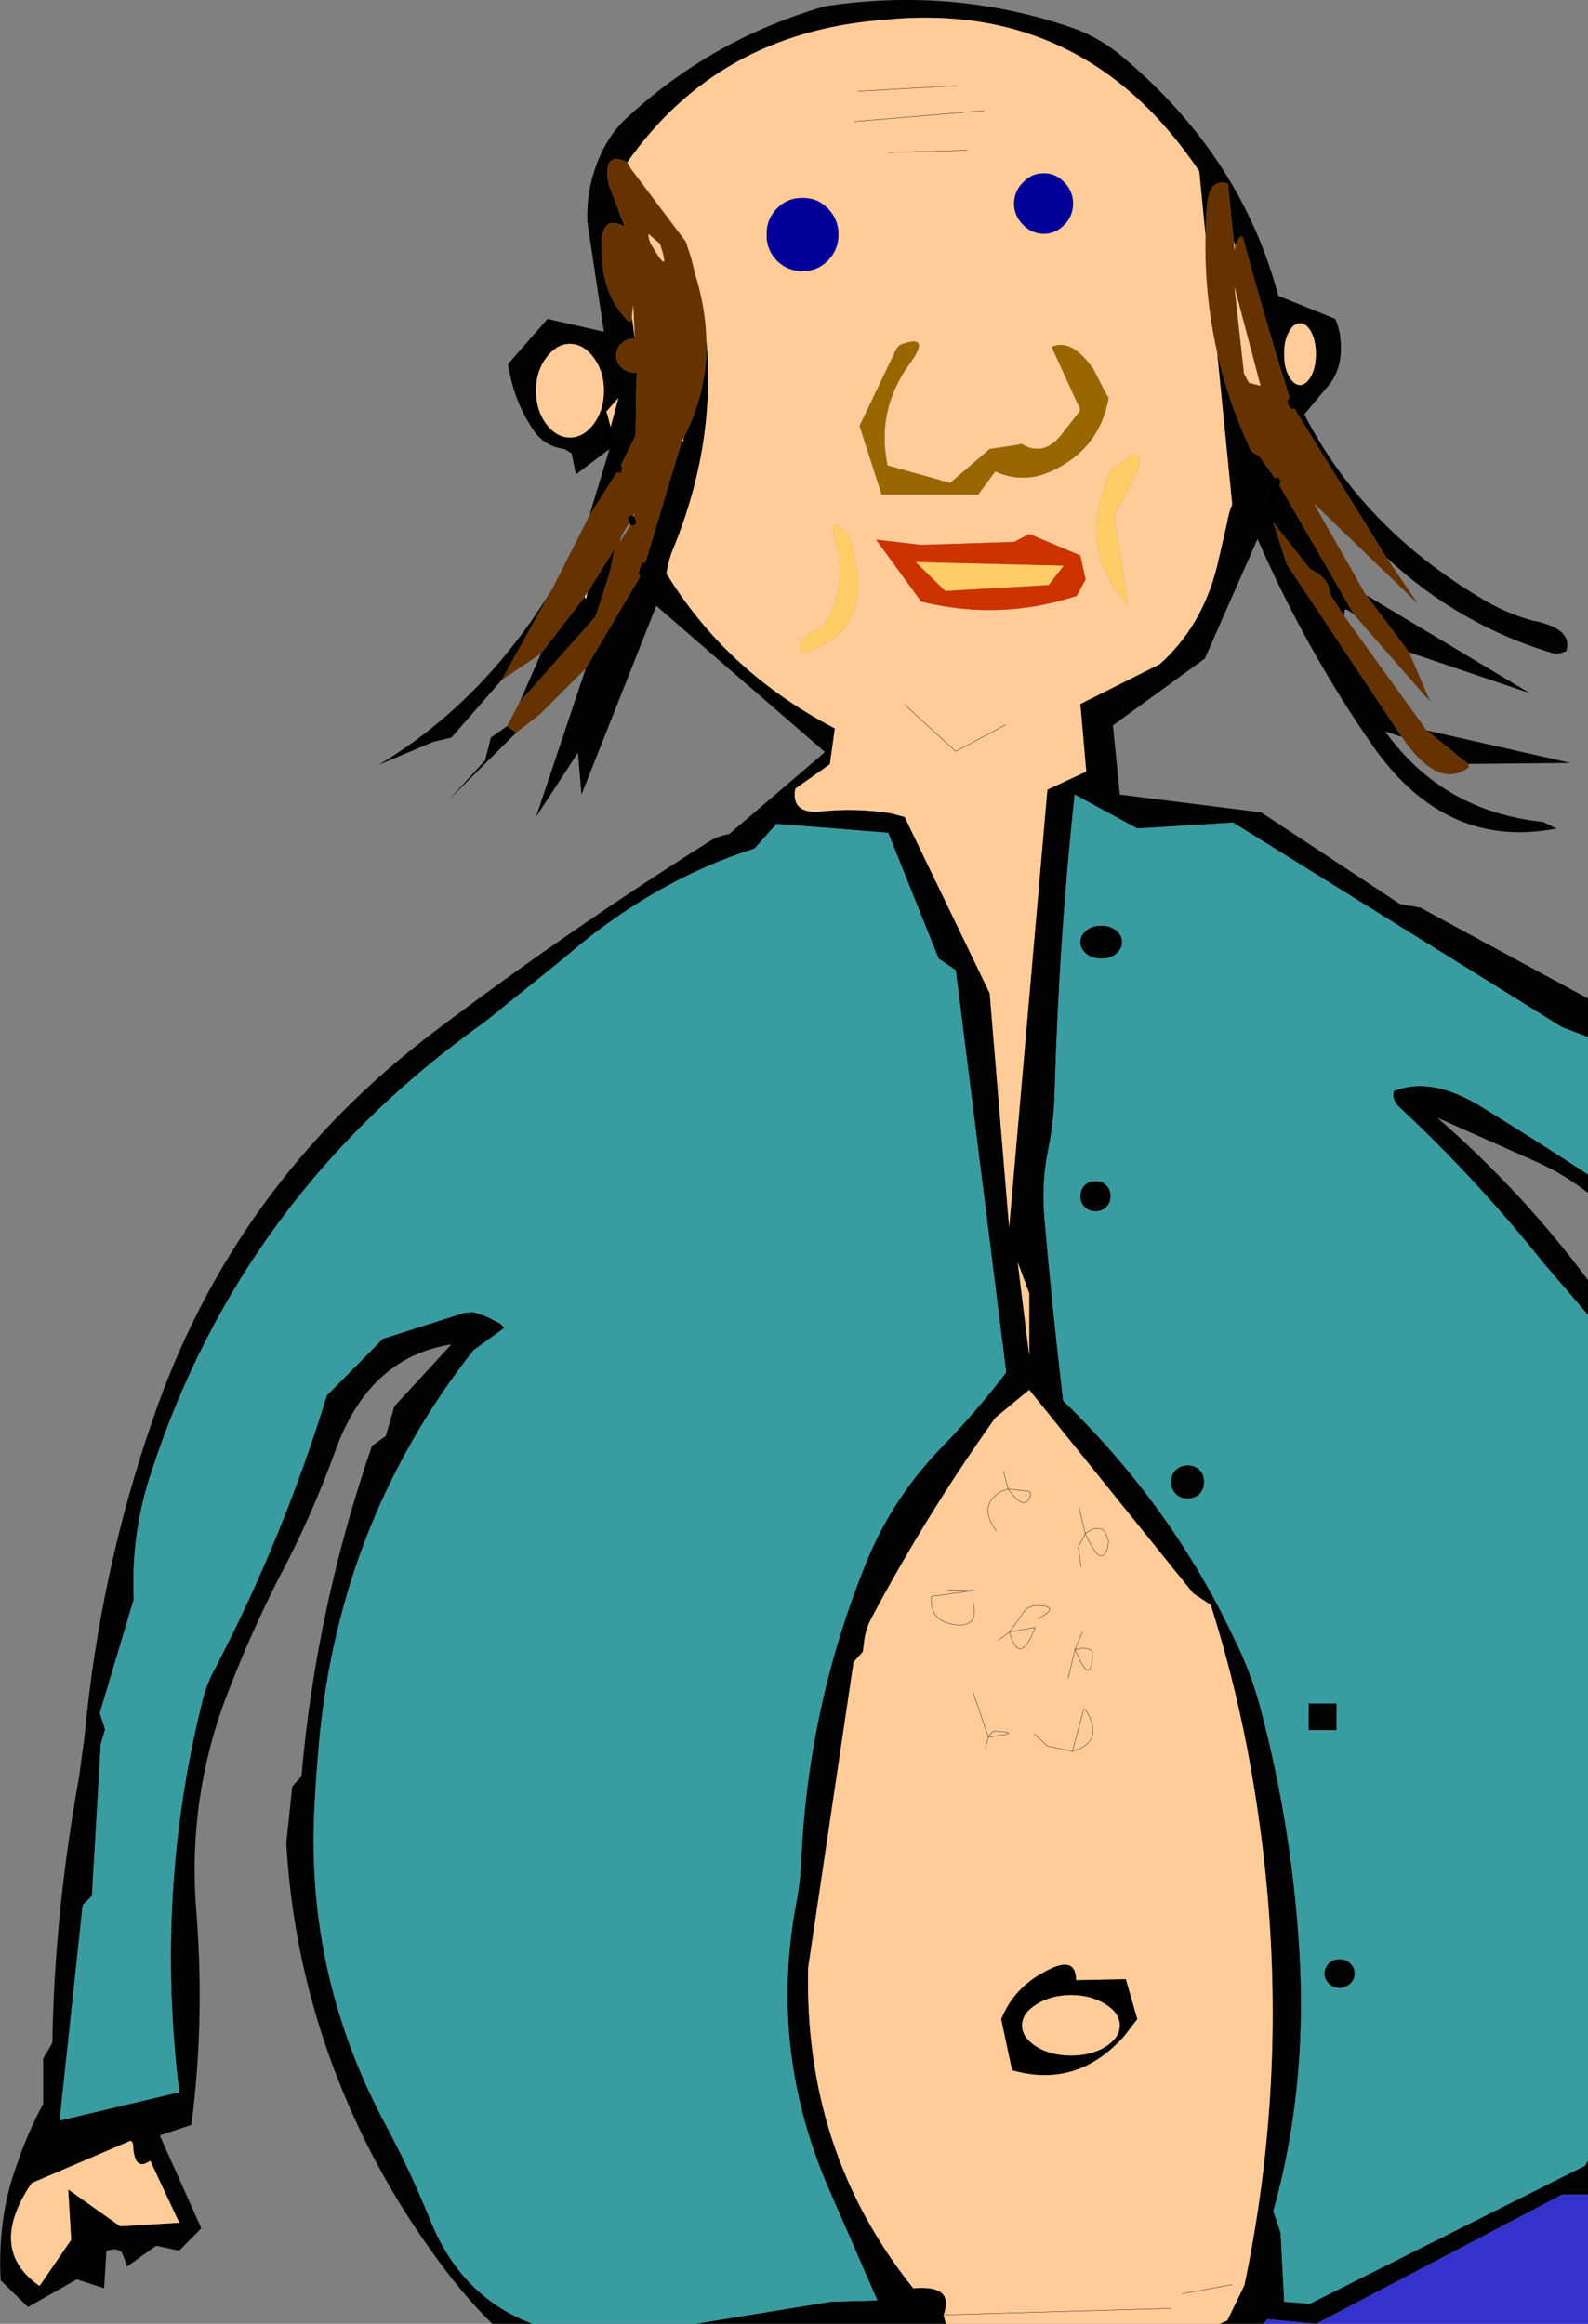
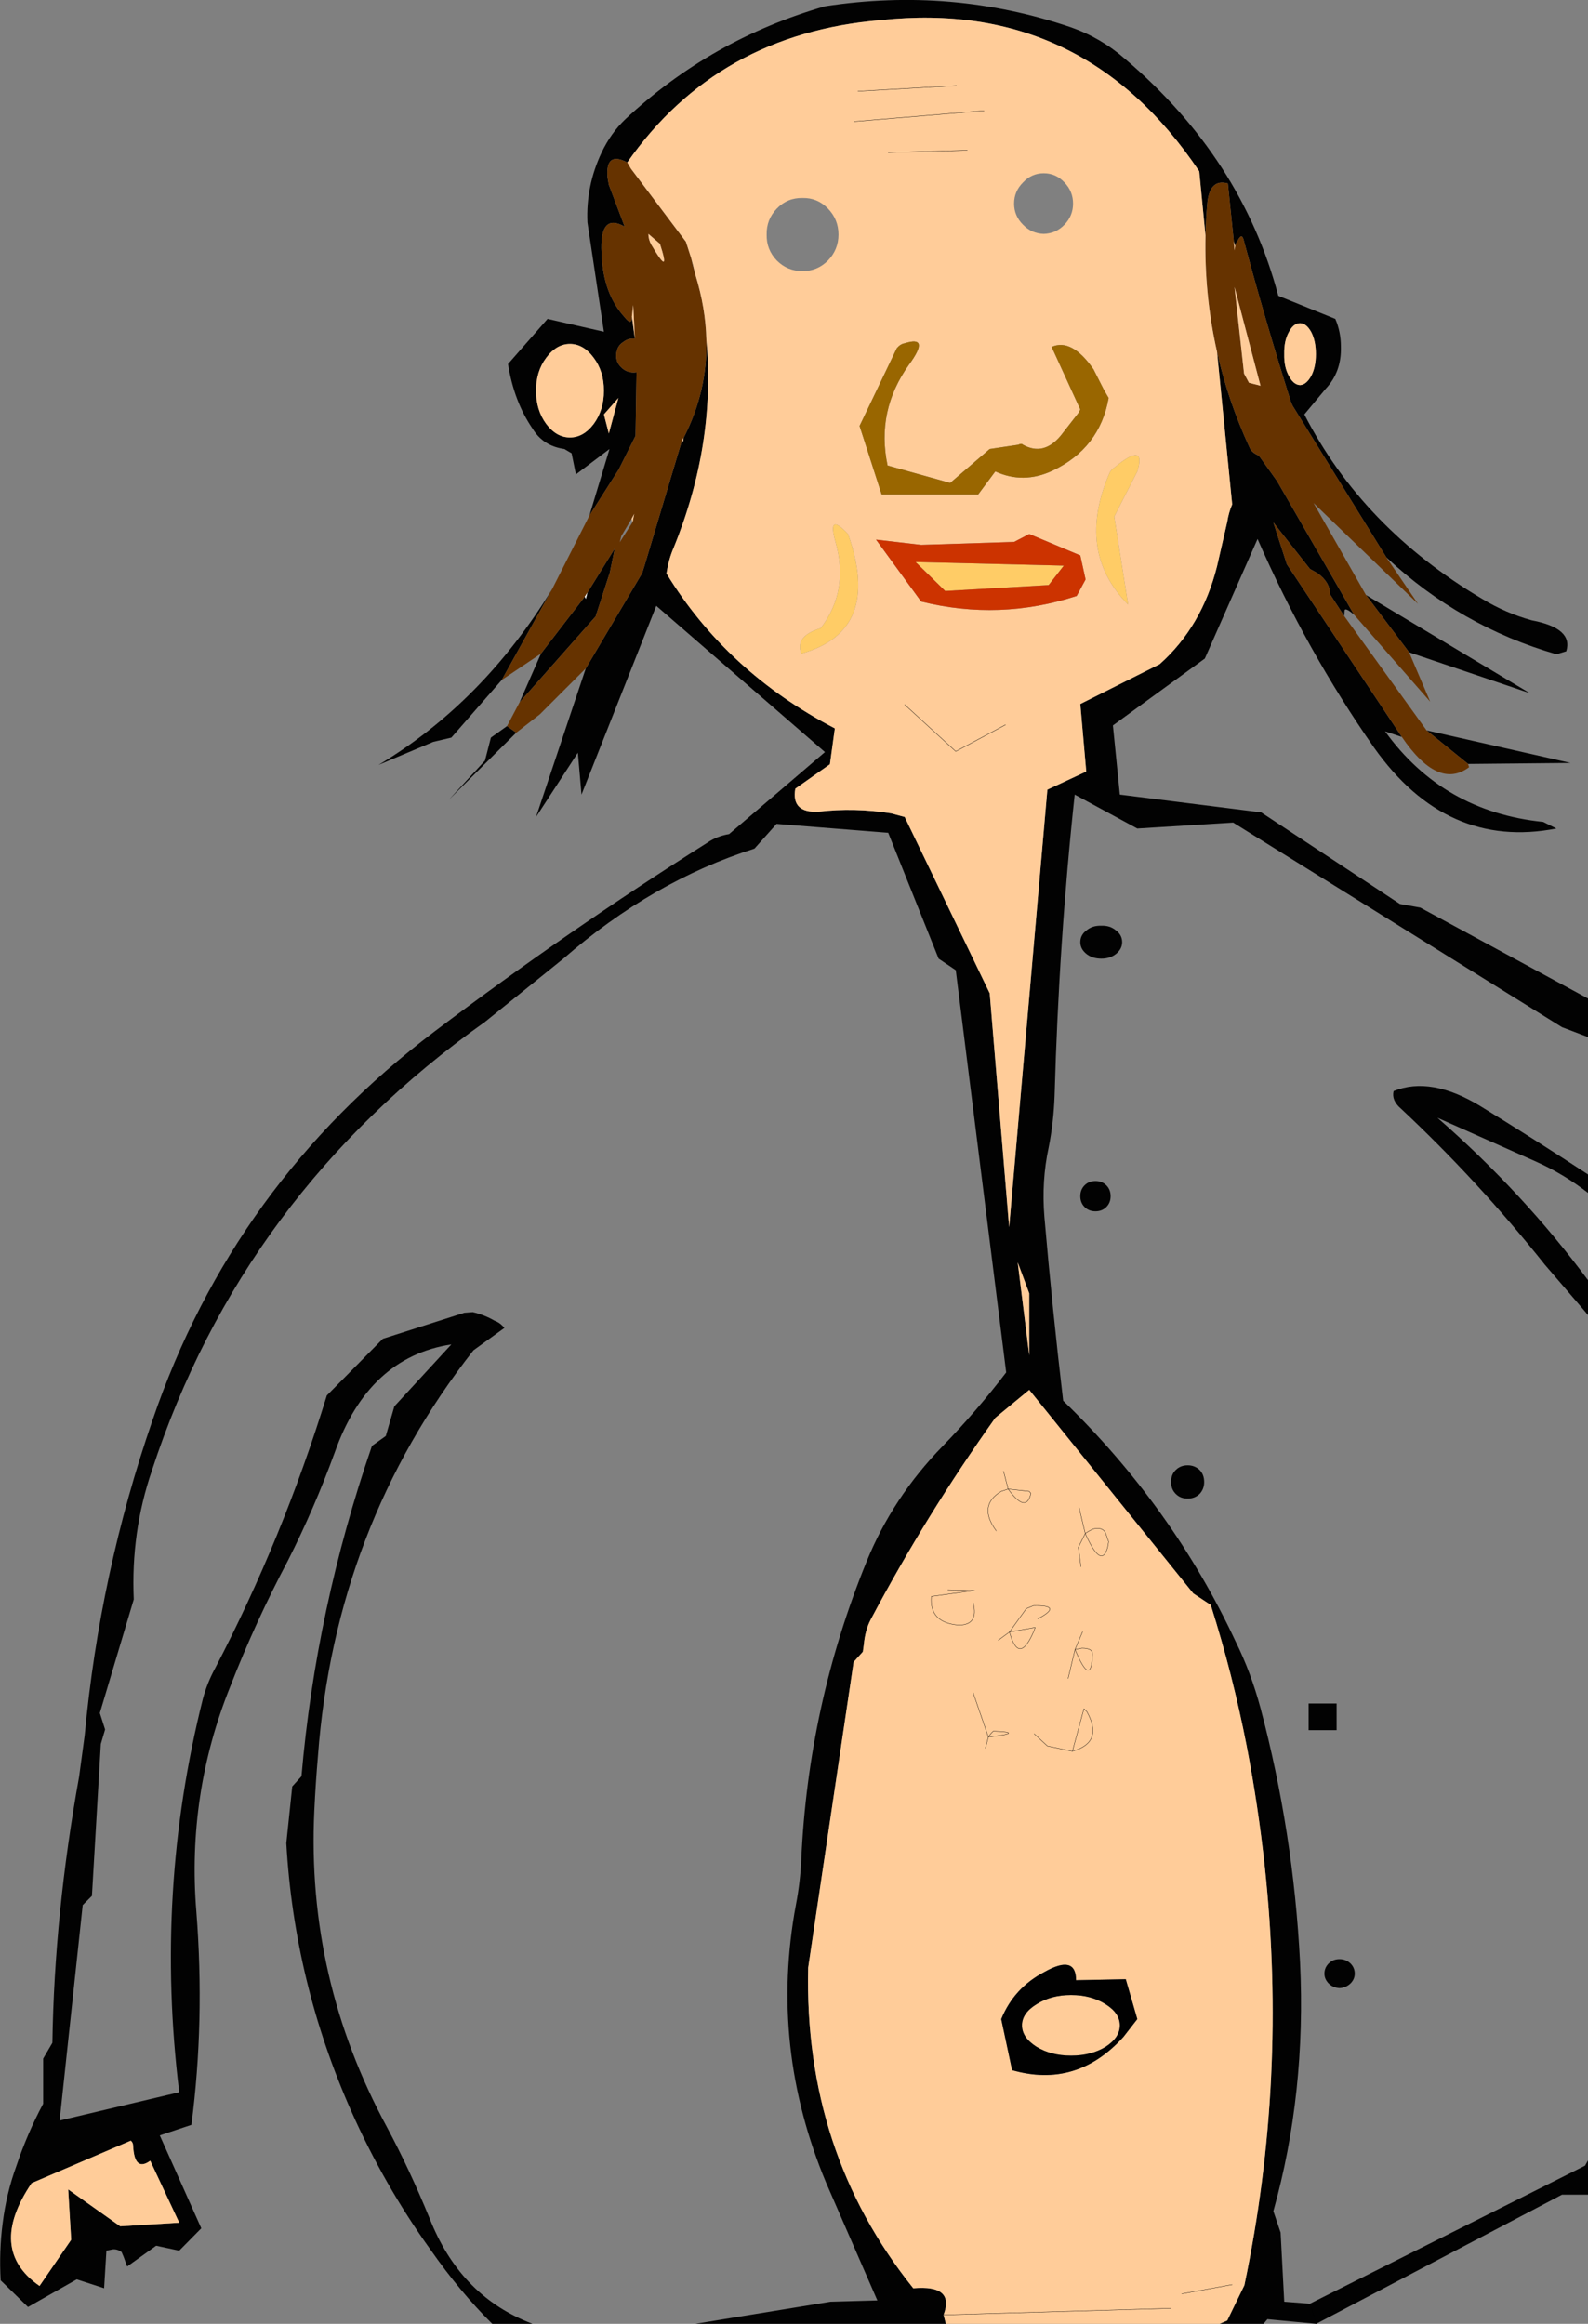
<svg xmlns="http://www.w3.org/2000/svg" height="352.7px" width="241.0px">
  <rect width="100%" height="100%" fill="#808080" stroke="none" />
  <g transform="matrix(1.0, 0.0, 0.0, 1.0, -348.95, -79.3)">
    <path d="M438.4 157.55 L441.45 147.45 436.35 151.3 435.7 148.1 434.6 147.45 Q431.4 147.0 429.8 144.4 426.95 140.25 426.05 134.55 L432.05 127.7 440.6 129.65 438.1 113.05 Q437.85 107.55 440.25 102.45 441.65 99.5 443.85 97.4 456.85 85.25 474.15 80.25 493.45 77.3 511.5 83.45 516.05 85.05 519.7 88.25 537.4 103.3 542.95 124.2 L551.6 127.7 Q552.45 129.65 552.45 131.95 552.55 135.75 550.15 138.3 L546.9 142.2 Q555.75 159.45 573.9 170.2 577.45 172.35 581.4 173.45 587.75 174.65 586.65 178.15 L585.15 178.6 Q570.6 174.4 559.35 163.9 L545.1 140.85 544.85 140.25 Q540.85 127.55 537.7 115.75 537.4 114.55 536.75 115.9 536.5 116.2 536.4 116.6 L536.2 115.95 535.3 107.15 Q532.45 106.35 532.15 110.4 531.95 112.75 531.9 115.05 L530.95 105.3 Q513.35 79.05 482.65 82.35 457.85 84.4 444.15 103.95 440.8 102.2 441.15 106.25 L441.35 107.35 443.75 113.7 Q439.9 111.5 440.25 117.75 440.45 123.85 443.75 127.45 444.85 128.85 444.85 127.35 L445.3 130.7 Q444.3 130.6 443.55 131.2 442.75 131.7 442.55 132.6 442.35 133.45 442.65 134.25 443.0 135.0 443.8 135.5 444.6 135.95 445.55 135.8 L445.4 145.45 442.85 150.55 438.4 157.55 M556.25 169.6 L581.1 184.5 562.8 178.3 556.25 169.6 M554.45 172.6 Q553.0 171.35 553.0 172.05 L552.95 172.8 550.8 169.5 Q550.8 167.65 548.9 166.3 L547.75 165.65 542.2 158.6 544.25 164.95 561.7 191.15 559.15 190.3 Q567.95 202.5 583.15 204.05 L585.15 205.05 Q568.5 208.3 557.5 192.8 547.2 178.05 539.8 161.1 L531.8 179.25 517.85 189.4 518.9 199.9 540.35 202.6 561.4 216.5 564.5 217.05 589.95 230.85 589.95 236.7 586.0 235.2 536.1 204.15 521.55 205.05 512.05 199.9 Q509.65 222.15 509.0 245.55 508.85 249.7 508.1 253.45 507.0 258.55 507.45 264.0 508.65 277.9 510.3 291.9 526.9 307.95 536.5 328.5 538.8 333.15 540.25 338.55 545.25 357.4 546.25 377.1 547.2 397.05 542.2 414.9 L543.3 418.15 543.85 428.65 547.75 428.95 589.5 408.0 589.95 407.2 589.95 412.4 586.0 412.4 548.7 432.0 541.3 431.3 540.7 432.0 534.05 432.0 535.2 431.5 537.8 426.15 Q544.35 394.9 540.9 362.65 539.9 353.35 538.15 344.3 536.05 333.5 532.7 322.9 L530.05 321.15 505.15 290.25 500.0 294.5 Q489.5 309.25 481.1 325.1 480.25 326.7 480.05 328.9 L479.9 330.0 478.5 331.55 471.6 377.95 Q470.95 405.9 487.55 426.6 493.9 426.05 492.15 430.65 L492.5 432.0 454.5 432.0 475.0 428.65 482.1 428.45 474.35 410.65 Q465.7 390.0 469.75 368.35 470.4 364.95 470.55 361.6 471.6 338.1 480.45 316.35 484.4 306.6 492.05 298.75 497.15 293.5 501.65 287.6 L494.0 226.55 491.4 224.8 483.75 205.7 466.8 204.35 463.45 208.1 Q448.0 213.0 434.45 224.8 L422.55 234.4 Q385.75 260.5 372.0 302.5 368.8 311.85 369.25 322.05 L364.1 339.3 364.9 341.8 364.25 344.0 362.9 367.05 361.5 368.45 358.0 401.15 376.15 396.85 Q372.4 366.35 379.75 337.1 380.4 334.7 381.6 332.5 391.85 312.85 398.55 291.1 L407.05 282.5 419.4 278.55 420.7 278.45 Q422.45 278.85 424.0 279.75 424.85 280.05 425.5 280.85 L420.8 284.25 Q399.8 311.0 397.2 345.85 396.85 349.9 396.65 354.15 395.45 379.6 407.7 402.2 411.1 408.55 414.15 416.0 418.65 427.45 429.0 431.7 L429.75 432.0 423.65 432.0 Q418.75 427.15 414.25 420.7 407.25 410.95 402.25 399.7 393.6 380.15 392.4 359.05 L393.3 350.45 394.7 348.9 Q396.9 323.45 405.4 298.75 L407.5 297.25 408.8 292.75 417.45 283.35 Q404.85 285.3 399.75 299.75 396.65 308.25 392.65 316.15 387.7 325.5 383.9 335.25 377.3 351.65 378.75 369.45 380.05 386.05 378.0 401.8 L373.2 403.4 379.5 417.5 376.15 420.9 372.65 420.15 368.25 423.3 368.05 422.75 367.7 421.8 367.4 421.1 Q366.75 420.65 366.1 420.7 L365.1 420.9 364.75 426.6 360.6 425.25 353.2 429.45 349.05 425.4 Q348.8 421.0 349.35 416.75 349.9 412.25 351.45 408.0 353.05 403.2 355.5 398.6 L355.5 391.75 356.9 389.35 Q357.2 369.75 360.95 349.0 L361.8 342.7 Q364.1 318.0 372.1 294.85 384.3 259.0 414.9 235.85 435.0 220.65 456.3 207.2 457.75 206.2 459.6 205.9 L474.15 193.45 448.55 171.25 437.2 199.9 436.65 193.55 430.3 203.3 437.85 180.75 446.4 166.3 446.75 165.2 452.45 146.15 452.6 146.35 452.7 145.75 Q456.35 138.65 456.15 130.9 457.6 146.65 451.2 162.4 450.4 164.25 450.1 166.35 459.25 181.3 475.65 189.85 L474.9 195.3 469.65 199.0 Q469.0 202.7 473.15 202.5 478.6 201.85 484.2 202.75 L486.25 203.3 499.15 230.05 502.1 265.55 507.9 199.15 513.8 196.4 512.9 186.15 524.95 180.1 Q531.35 174.4 533.65 165.25 L535.2 158.5 Q535.4 157.15 535.95 155.85 L533.65 132.7 Q535.3 140.1 538.6 147.25 538.9 148.0 540.0 148.45 L542.75 152.3 554.45 172.6 M565.45 190.15 L587.3 195.1 571.75 195.25 565.45 190.15 M589.95 257.55 L589.95 260.35 Q586.3 257.5 582.05 255.6 L567.1 248.95 Q580.1 260.3 589.95 273.6 L589.95 278.9 589.5 278.35 583.4 271.25 Q573.3 258.55 561.55 247.55 560.1 246.3 560.45 244.9 566.1 242.6 573.65 247.2 581.95 252.3 589.95 257.55 M427.3 190.5 L417.1 200.65 422.55 194.75 423.45 191.25 425.9 189.5 427.3 190.5 M427.8 185.9 L431.05 178.5 437.7 169.85 437.85 170.2 438.1 169.25 442.25 162.55 441.5 166.2 439.35 172.85 427.8 185.9 M425.1 182.5 L417.45 191.25 414.7 191.9 406.4 195.4 Q422.25 185.9 432.75 168.7 L425.1 182.5 M441.35 145.1 L442.85 150.55 441.35 145.1 442.8 139.7 440.6 142.2 441.35 145.1 M453.85 118.5 L454.5 121.05 454.05 119.5 453.85 118.5 M544.55 129.7 Q543.8 131.05 543.85 133.05 543.8 135.0 544.55 136.35 545.25 137.7 546.25 137.75 547.2 137.7 547.95 136.35 548.65 135.0 548.65 133.05 548.65 131.05 547.95 129.7 547.2 128.35 546.25 128.35 545.25 128.35 544.55 129.7 M542.75 152.3 L542.0 156.2 542.75 152.3 M435.45 131.5 Q433.4 131.5 431.85 133.6 430.3 135.65 430.3 138.6 430.3 141.55 431.85 143.65 433.4 145.7 435.45 145.7 437.5 145.7 439.05 143.65 440.6 141.55 440.6 138.6 440.6 135.65 439.05 133.6 437.5 131.5 435.45 131.5 M513.55 259.2 Q514.2 258.55 515.2 258.55 516.2 258.55 516.85 259.2 517.5 259.85 517.5 260.85 517.5 261.85 516.85 262.5 516.2 263.15 515.2 263.15 514.2 263.15 513.55 262.5 512.9 261.85 512.9 260.85 512.9 259.85 513.55 259.2 M512.9 222.3 Q512.9 221.2 513.85 220.5 514.75 219.75 516.1 219.8 517.4 219.75 518.3 220.5 519.25 221.2 519.25 222.3 519.25 223.35 518.3 224.1 517.4 224.8 516.1 224.8 514.75 224.8 513.85 224.1 512.9 223.35 512.9 222.3 M505.15 275.6 L503.4 270.9 505.15 285.0 505.15 275.6 M547.55 341.9 L547.55 337.85 551.8 337.85 551.8 341.9 547.55 341.9 M527.4 302.4 Q528.1 301.7 529.2 301.7 530.25 301.7 531.0 302.4 531.7 303.1 531.7 304.25 531.7 305.3 531.0 306.05 530.25 306.75 529.2 306.75 528.1 306.75 527.4 306.05 526.65 305.3 526.7 304.25 526.65 303.1 527.4 302.4 M549.95 378.85 Q549.95 377.95 550.6 377.3 551.25 376.65 552.25 376.65 553.2 376.65 553.9 377.3 554.55 377.95 554.55 378.85 554.55 379.7 553.9 380.35 553.2 381.0 552.25 381.05 551.25 381.0 550.6 380.35 549.95 379.7 549.95 378.85 M548.7 432.0 L547.75 428.95 548.7 432.0 M371.75 407.25 Q369.35 409.0 369.15 404.95 369.15 404.5 368.8 404.2 L353.75 410.65 Q346.95 420.7 354.95 426.25 L359.75 419.25 359.3 411.6 367.2 417.2 376.15 416.65 371.75 407.25" fill="#020202" fill-rule="evenodd" stroke="none" />
    <path d="M559.35 163.9 L564.15 170.95 548.3 155.65 556.25 169.6 562.8 178.3 566.0 185.8 554.45 172.6 542.75 152.3 540.0 148.45 Q538.9 148.0 538.6 147.25 535.3 140.1 533.65 132.7 531.7 124.05 531.9 115.05 531.95 112.75 532.15 110.4 532.45 106.35 535.3 107.15 L536.2 115.95 536.3 117.3 536.4 116.6 Q536.5 116.2 536.75 115.9 537.4 114.55 537.7 115.75 540.85 127.55 544.85 140.25 L545.1 140.85 559.35 163.9 M552.95 172.8 L565.45 190.15 571.75 195.25 571.9 195.75 Q567.2 199.25 561.7 191.15 L544.25 164.95 542.2 158.6 547.75 165.65 548.9 166.3 Q550.8 167.65 550.8 169.5 L552.95 172.8 M437.85 180.75 L430.9 187.7 427.3 190.5 425.9 189.5 427.8 185.9 439.35 172.85 441.5 166.2 442.25 162.55 438.1 169.25 437.7 169.85 431.05 178.5 425.1 182.5 432.75 168.7 438.4 157.55 442.85 150.55 445.4 145.45 445.55 135.8 Q444.6 135.95 443.8 135.5 443.0 135.0 442.65 134.25 442.35 133.45 442.55 132.6 442.75 131.7 443.55 131.2 444.3 130.6 445.3 130.7 L445.05 125.6 444.85 127.35 Q444.85 128.85 443.75 127.45 440.45 123.85 440.25 117.75 439.9 111.5 443.75 113.7 L441.35 107.35 441.15 106.25 Q440.8 102.2 444.15 103.95 L444.7 104.9 453.05 116.0 453.85 118.5 454.05 119.5 454.5 121.05 Q456.05 126.1 456.15 130.9 456.35 138.65 452.7 145.75 L452.45 146.15 446.75 165.2 446.4 166.3 437.85 180.75 M538.5 137.4 L539.9 137.75 540.25 137.85 536.3 122.85 537.75 136.0 538.5 137.4 M447.8 116.45 Q450.85 121.65 449.1 116.3 L447.35 114.8 Q447.35 115.65 447.8 116.45 M444.8 158.05 L443.25 160.65 443.0 161.6 444.95 158.55 445.2 157.3 444.8 158.05" fill="#663300" fill-rule="evenodd" stroke="none" />
    <path d="M534.05 432.0 L492.5 432.0 492.15 430.65 Q493.9 426.05 487.55 426.6 470.95 405.9 471.6 377.95 L478.5 331.55 479.9 330.0 480.05 328.9 Q480.25 326.7 481.1 325.1 489.5 309.25 500.0 294.5 L505.15 290.25 530.05 321.15 532.7 322.9 Q536.05 333.5 538.15 344.3 539.9 353.35 540.9 362.65 544.35 394.9 537.8 426.15 L535.2 431.5 534.05 432.0 M441.35 145.1 L440.6 142.2 442.8 139.7 441.35 145.1 M531.9 115.05 Q531.7 124.05 533.65 132.7 L535.95 155.85 Q535.4 157.15 535.2 158.5 L533.65 165.25 Q531.35 174.4 524.95 180.1 L512.9 186.15 513.8 196.4 507.9 199.15 502.1 265.55 499.15 230.05 486.25 203.3 484.2 202.75 Q478.6 201.85 473.15 202.5 469.0 202.7 469.65 199.0 L474.9 195.3 475.65 189.85 Q459.25 181.3 450.1 166.35 450.4 164.25 451.2 162.4 457.6 146.65 456.15 130.9 456.05 126.1 454.5 121.05 L453.85 118.5 453.05 116.0 444.7 104.9 444.15 103.95 Q457.85 84.4 482.65 82.35 513.35 79.05 530.95 105.3 L531.9 115.05 M536.2 115.95 L536.4 116.6 536.3 117.3 536.2 115.95 M544.55 129.7 Q545.25 128.35 546.25 128.35 547.2 128.35 547.95 129.7 548.65 131.05 548.65 133.05 548.65 135.0 547.95 136.35 547.2 137.7 546.25 137.75 545.25 137.7 544.55 136.35 543.8 135.0 543.85 133.05 543.8 131.05 544.55 129.7 M538.5 137.4 L537.75 136.0 536.3 122.85 540.25 137.85 539.9 137.75 538.5 137.4 M507.35 105.6 Q505.5 105.6 504.2 107.0 502.85 108.35 502.85 110.2 502.85 112.05 504.2 113.4 505.5 114.75 507.35 114.8 509.2 114.75 510.5 113.4 511.8 112.05 511.8 110.2 511.8 108.35 510.5 107.0 509.2 105.6 507.35 105.6 M486.25 131.4 Q485.6 131.5 485.05 132.15 L479.4 143.95 482.75 154.35 497.4 154.35 500.0 150.85 Q504.25 152.8 508.65 150.75 515.85 147.35 517.2 139.7 L516.5 138.5 514.9 135.35 Q511.6 130.6 508.55 131.95 L512.9 141.45 512.6 142.0 509.95 145.4 Q507.35 148.55 504.2 146.8 503.95 146.55 503.5 146.8 L499.15 147.45 493.15 152.6 483.65 149.95 Q481.9 141.65 486.9 134.65 490.2 130.15 486.25 131.4 M520.15 171.05 L518.05 157.7 521.55 150.85 Q522.95 146.25 518.15 150.2 517.7 150.5 517.4 150.95 512.15 162.95 520.15 171.05 M512.9 163.6 L505.15 160.35 502.85 161.55 488.75 162.0 481.9 161.2 488.75 170.6 Q500.65 173.55 512.35 169.75 L513.7 167.25 512.9 163.6 M486.25 186.25 L494.0 193.35 501.55 189.3 494.0 193.35 486.25 186.25 M470.75 120.45 Q473.0 120.45 474.6 118.85 476.2 117.2 476.2 114.9 476.2 112.6 474.6 110.95 473.0 109.3 470.75 109.35 468.45 109.3 466.85 110.95 465.25 112.6 465.3 114.9 465.25 117.2 466.85 118.85 468.45 120.45 470.75 120.45 M447.8 116.45 Q447.35 115.65 447.35 114.8 L449.1 116.3 Q450.85 121.65 447.8 116.45 M452.45 146.15 L452.7 145.75 452.6 146.35 452.45 146.15 M444.85 127.35 L445.05 125.6 445.3 130.7 444.85 127.35 M435.45 131.5 Q437.5 131.5 439.05 133.6 440.6 135.65 440.6 138.6 440.6 141.55 439.05 143.65 437.5 145.7 435.45 145.7 433.4 145.7 431.85 143.65 430.3 141.55 430.3 138.6 430.3 135.65 431.85 133.6 433.4 131.5 435.45 131.5 M444.95 158.55 L444.8 158.05 445.2 157.3 444.95 158.55 M475.75 161.55 Q477.85 168.95 473.5 174.65 469.55 175.85 470.55 178.5 482.85 175.1 477.65 160.35 474.45 156.95 475.75 161.55 M526.7 429.65 L492.15 430.65 526.7 429.65 M505.15 275.6 L505.15 285.0 503.4 270.9 505.15 275.6 M511.7 345.1 Q516.5 343.75 513.9 339.1 L513.45 338.65 511.7 345.1 507.9 344.3 505.9 342.45 507.9 344.3 511.7 345.1 513.45 338.65 513.9 339.1 Q516.5 343.75 511.7 345.1 M513.15 329.45 Q514.85 329.45 514.75 330.45 514.55 335.55 512.1 329.65 L513.15 329.45 512.1 329.65 Q514.55 335.55 514.75 330.45 514.85 329.45 513.15 329.45 M513.25 326.95 L512.1 329.65 511.05 334.05 512.1 329.65 513.25 326.95 M498.5 344.65 L498.95 342.95 Q504.7 342.25 499.7 342.05 499.25 342.45 498.95 342.95 L496.65 336.25 498.95 342.95 Q499.25 342.45 499.7 342.05 504.7 342.25 498.95 342.95 L498.5 344.65 M500.45 328.25 L502.15 327.0 Q503.6 332.2 505.9 326.75 L506.05 326.3 502.15 327.0 504.7 323.45 505.8 323.0 Q510.4 322.9 506.45 325.0 510.4 322.9 505.8 323.0 L504.7 323.45 502.15 327.0 506.05 326.3 505.9 326.75 Q503.6 332.2 502.15 327.0 L500.45 328.25 M496.65 322.6 Q497.5 325.95 494.45 325.95 489.95 325.6 490.3 321.6 L496.85 320.7 492.8 320.6 496.85 320.7 490.3 321.6 Q489.95 325.6 494.45 325.95 497.5 325.95 496.65 322.6 M505.15 305.65 L505.4 305.95 Q504.7 309.1 501.95 305.3 L505.15 305.65 501.95 305.3 Q504.7 309.1 505.4 305.95 L505.15 305.65 M501.25 302.6 L501.95 305.3 500.9 305.65 Q497.3 307.8 500.15 311.65 497.3 307.8 500.9 305.65 L501.95 305.3 501.25 302.6 M513.0 317.1 L512.6 314.15 513.65 312.05 Q516.1 317.55 517.05 314.15 L517.2 313.3 516.85 312.3 Q516.5 311.0 514.9 311.35 514.2 311.65 513.65 312.05 L512.7 308.05 513.65 312.05 Q514.2 311.65 514.9 311.35 516.5 311.0 516.85 312.3 L517.2 313.3 517.05 314.15 Q516.1 317.55 513.65 312.05 L512.6 314.15 513.0 317.1 M502.55 393.5 Q512.35 396.3 519.45 388.45 L521.55 385.75 519.8 379.7 512.25 379.85 Q512.25 375.9 507.45 378.6 502.85 381.0 500.9 385.75 L502.55 393.5 M506.25 383.5 Q508.45 382.1 511.5 382.1 514.55 382.1 516.75 383.5 518.9 384.85 518.9 386.7 518.9 388.55 516.75 389.95 514.55 391.3 511.5 391.3 508.45 391.3 506.25 389.95 504.05 388.55 504.05 386.7 504.05 384.85 506.25 383.5 M479.15 93.15 L494.1 92.3 479.15 93.15 M478.6 97.75 L498.3 96.1 478.6 97.75 M483.75 102.45 L495.75 102.1 483.75 102.45 M535.95 426.05 L528.3 427.45 535.95 426.05 M371.75 407.25 L376.15 416.65 367.2 417.2 359.3 411.6 359.75 419.25 354.95 426.25 Q346.95 420.7 353.75 410.65 L368.8 404.2 Q369.15 404.5 369.15 404.95 369.35 409.0 371.75 407.25" fill="#ffcc99" fill-rule="evenodd" stroke="none" />
-     <path d="M507.35 105.6 Q509.2 105.6 510.5 107.0 511.8 108.35 511.8 110.2 511.8 112.05 510.5 113.4 509.2 114.75 507.35 114.8 505.5 114.75 504.2 113.4 502.85 112.05 502.85 110.2 502.85 108.35 504.2 107.0 505.5 105.6 507.35 105.6 M470.75 120.45 Q468.45 120.45 466.85 118.85 465.25 117.2 465.3 114.9 465.25 112.6 466.85 110.95 468.45 109.3 470.75 109.35 473.0 109.3 474.6 110.95 476.2 112.6 476.2 114.9 476.2 117.2 474.6 118.85 473.0 120.45 470.75 120.45" fill="#000099" fill-rule="evenodd" stroke="none" />
    <path d="M486.25 131.4 Q490.2 130.15 486.9 134.65 481.9 141.65 483.65 149.95 L493.15 152.6 499.15 147.45 503.5 146.8 Q503.95 146.55 504.2 146.8 507.35 148.55 509.95 145.4 L512.6 142.0 512.9 141.45 508.55 131.95 Q511.6 130.6 514.9 135.35 L516.5 138.5 517.2 139.7 Q515.85 147.35 508.65 150.75 504.25 152.8 500.0 150.85 L497.4 154.35 482.75 154.35 479.4 143.95 485.05 132.15 Q485.6 131.5 486.25 131.4" fill="#996600" fill-rule="evenodd" stroke="none" />
    <path d="M520.15 171.05 Q512.15 162.95 517.4 150.95 517.7 150.5 518.15 150.2 522.95 146.25 521.55 150.85 L518.05 157.7 520.15 171.05 M510.4 165.15 L508.1 168.1 492.4 169.0 487.9 164.6 510.4 165.15 M475.75 161.55 Q474.45 156.95 477.65 160.35 482.85 175.1 470.55 178.5 469.55 175.85 473.5 174.65 477.85 168.95 475.75 161.55" fill="#ffcc66" fill-rule="evenodd" stroke="none" />
    <path d="M512.9 163.6 L513.7 167.25 512.35 169.75 Q500.65 173.55 488.75 170.6 L481.9 161.2 488.75 162.0 502.85 161.55 505.15 160.35 512.9 163.6 M510.4 165.15 L487.9 164.6 492.4 169.0 508.1 168.1 510.4 165.15" fill="#cc3300" fill-rule="evenodd" stroke="none" />
    <path d="M437.7 169.85 L438.1 169.25 437.85 170.2 437.7 169.85" fill="#fdfdfd" fill-rule="evenodd" stroke="none" />
-     <path d="M589.95 236.7 L589.95 257.55 Q581.95 252.3 573.65 247.2 566.1 242.6 560.45 244.9 560.1 246.3 561.55 247.55 573.3 258.55 583.4 271.25 L589.5 278.35 589.95 278.9 589.95 407.2 589.5 408.0 547.75 428.95 543.85 428.65 543.3 418.15 542.2 414.9 Q547.2 397.05 546.25 377.1 545.25 357.4 540.25 338.55 538.8 333.15 536.5 328.5 526.9 307.95 510.3 291.9 508.65 277.9 507.45 264.0 507.0 258.55 508.1 253.45 508.85 249.7 509.0 245.55 509.65 222.15 512.05 199.9 L521.55 205.05 536.1 204.15 586.0 235.2 589.95 236.7 M454.5 432.0 L429.75 432.0 429.0 431.7 Q418.65 427.45 414.15 416.0 411.1 408.55 407.7 402.2 395.45 379.6 396.65 354.15 396.85 349.9 397.2 345.85 399.8 311.0 420.8 284.25 L425.5 280.85 Q424.85 280.05 424.0 279.75 422.45 278.85 420.7 278.45 L419.4 278.55 407.05 282.5 398.55 291.1 Q391.85 312.85 381.6 332.5 380.4 334.7 379.75 337.1 372.4 366.35 376.15 396.85 L358.0 401.15 361.5 368.45 362.9 367.05 364.25 344.0 364.9 341.8 364.1 339.3 369.25 322.05 Q368.8 311.85 372.0 302.5 385.75 260.5 422.55 234.4 L434.45 224.8 Q448.0 213.0 463.45 208.1 L466.8 204.35 483.75 205.7 491.4 224.8 494.0 226.55 501.65 287.6 Q497.15 293.5 492.05 298.75 484.4 306.6 480.45 316.35 471.6 338.1 470.55 361.6 470.4 364.95 469.75 368.35 465.7 390.0 474.35 410.65 L482.1 428.45 475.0 428.65 454.5 432.0 M512.9 222.3 Q512.9 223.35 513.85 224.1 514.75 224.8 516.1 224.8 517.4 224.8 518.3 224.1 519.25 223.35 519.25 222.3 519.25 221.2 518.3 220.5 517.4 219.75 516.1 219.8 514.75 219.75 513.85 220.5 512.9 221.2 512.9 222.3 M513.55 259.2 Q512.9 259.85 512.9 260.85 512.9 261.85 513.55 262.5 514.2 263.15 515.2 263.15 516.2 263.15 516.85 262.5 517.5 261.85 517.5 260.85 517.5 259.85 516.85 259.2 516.2 258.55 515.2 258.55 514.2 258.55 513.55 259.2 M527.4 302.4 Q526.65 303.1 526.7 304.25 526.65 305.3 527.4 306.05 528.1 306.75 529.2 306.75 530.25 306.75 531.0 306.05 531.7 305.3 531.7 304.25 531.7 303.1 531.0 302.4 530.25 301.7 529.2 301.7 528.1 301.7 527.4 302.4 M547.55 341.9 L551.8 341.9 551.8 337.85 547.55 337.85 547.55 341.9 M549.95 378.85 Q549.95 379.7 550.6 380.35 551.25 381.0 552.25 381.05 553.2 381.0 553.9 380.35 554.55 379.7 554.55 378.85 554.55 377.95 553.9 377.3 553.2 376.65 552.25 376.65 551.25 376.65 550.6 377.3 549.95 377.95 549.95 378.85" fill="#389ca0" fill-rule="evenodd" stroke="none" />
    <path d="M502.55 393.5 L500.9 385.75 Q502.85 381.0 507.45 378.6 512.25 375.9 512.25 379.85 L519.8 379.7 521.55 385.75 519.45 388.45 Q512.35 396.3 502.55 393.5 M506.25 383.5 Q504.05 384.85 504.05 386.7 504.05 388.55 506.25 389.95 508.45 391.3 511.5 391.3 514.55 391.3 516.75 389.95 518.9 388.55 518.9 386.7 518.9 384.85 516.75 383.5 514.55 382.1 511.5 382.1 508.45 382.1 506.25 383.5" fill="#010101" fill-rule="evenodd" stroke="none" />
-     <path d="M589.95 412.4 L589.95 432.0 540.7 432.0 541.3 431.3 548.7 432.0 586.0 412.4 589.95 412.4" fill="#3333cc" fill-rule="evenodd" stroke="none" />
-     <path d="M442.85 150.55 L441.35 145.1 440.6 142.2 M544.85 140.25 L545.1 140.85 M542.0 156.2 L542.75 152.3 M446.75 165.2 L446.4 166.3 M444.95 158.55 L444.8 158.05" fill="none" stroke="#000000" stroke-linecap="round" stroke-linejoin="round" stroke-width="1.0" />
    <path d="M501.55 189.3 L494.0 193.35 486.25 186.25 M492.15 430.65 L526.7 429.65 M512.7 308.05 L513.65 312.05 Q514.2 311.65 514.9 311.35 516.5 311.0 516.85 312.3 L517.2 313.3 517.05 314.15 Q516.1 317.55 513.65 312.05 L512.6 314.15 513.0 317.1 M500.15 311.65 Q497.3 307.8 500.9 305.65 L501.95 305.3 501.25 302.6 M505.15 305.65 L501.95 305.3 Q504.7 309.1 505.4 305.95 L505.15 305.65 M492.8 320.6 L496.85 320.7 490.3 321.6 Q489.95 325.6 494.45 325.95 497.5 325.95 496.65 322.6 M506.45 325.0 Q510.4 322.9 505.8 323.0 L504.7 323.45 502.15 327.0 506.05 326.3 505.9 326.75 Q503.6 332.2 502.15 327.0 L500.45 328.25 M496.65 336.25 L498.95 342.95 Q499.25 342.45 499.7 342.05 504.7 342.25 498.95 342.95 L498.5 344.65 M511.05 334.05 L512.1 329.65 513.25 326.95 M513.15 329.45 L512.1 329.65 Q514.55 335.55 514.75 330.45 514.85 329.45 513.15 329.45 M505.9 342.45 L507.9 344.3 511.7 345.1 513.45 338.65 513.9 339.1 Q516.5 343.75 511.7 345.1 M495.75 102.1 L483.75 102.45 M498.3 96.1 L478.6 97.75 M494.1 92.3 L479.15 93.15 M528.3 427.45 L535.95 426.05 M547.75 428.95 L548.7 432.0" fill="none" stroke="#000000" stroke-linecap="round" stroke-linejoin="round" stroke-width="0.05" />
  </g>
</svg>